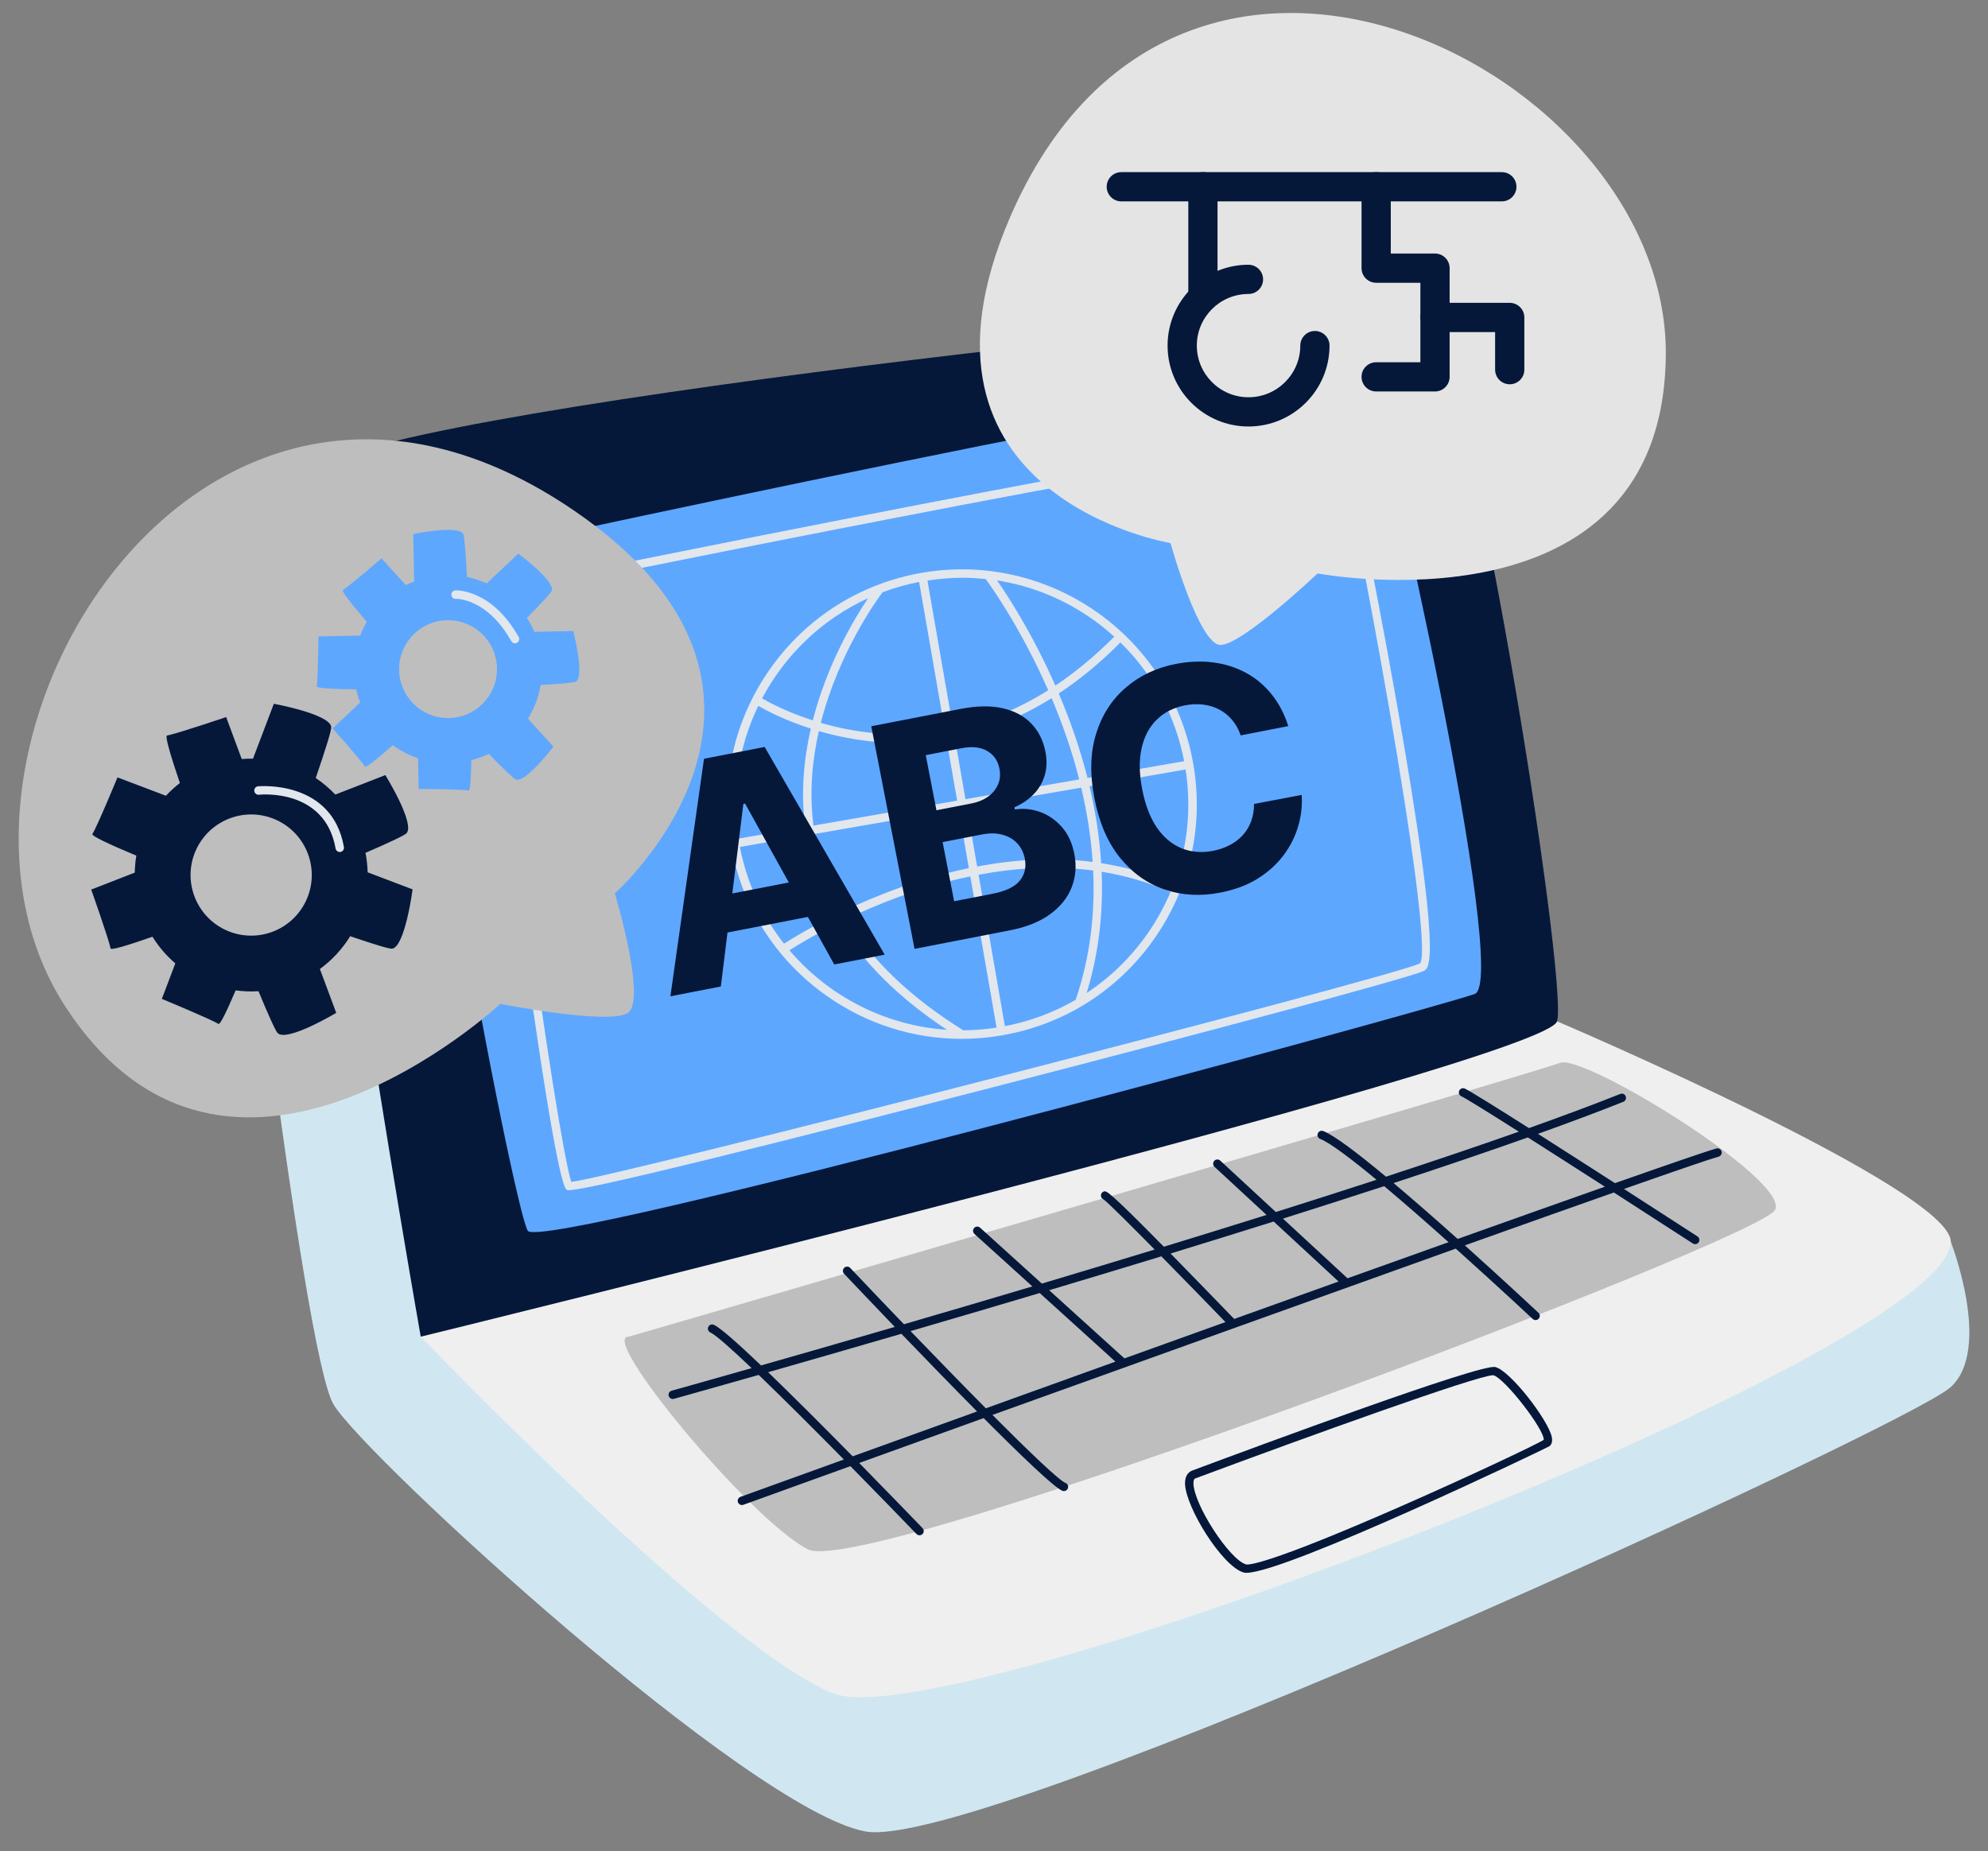
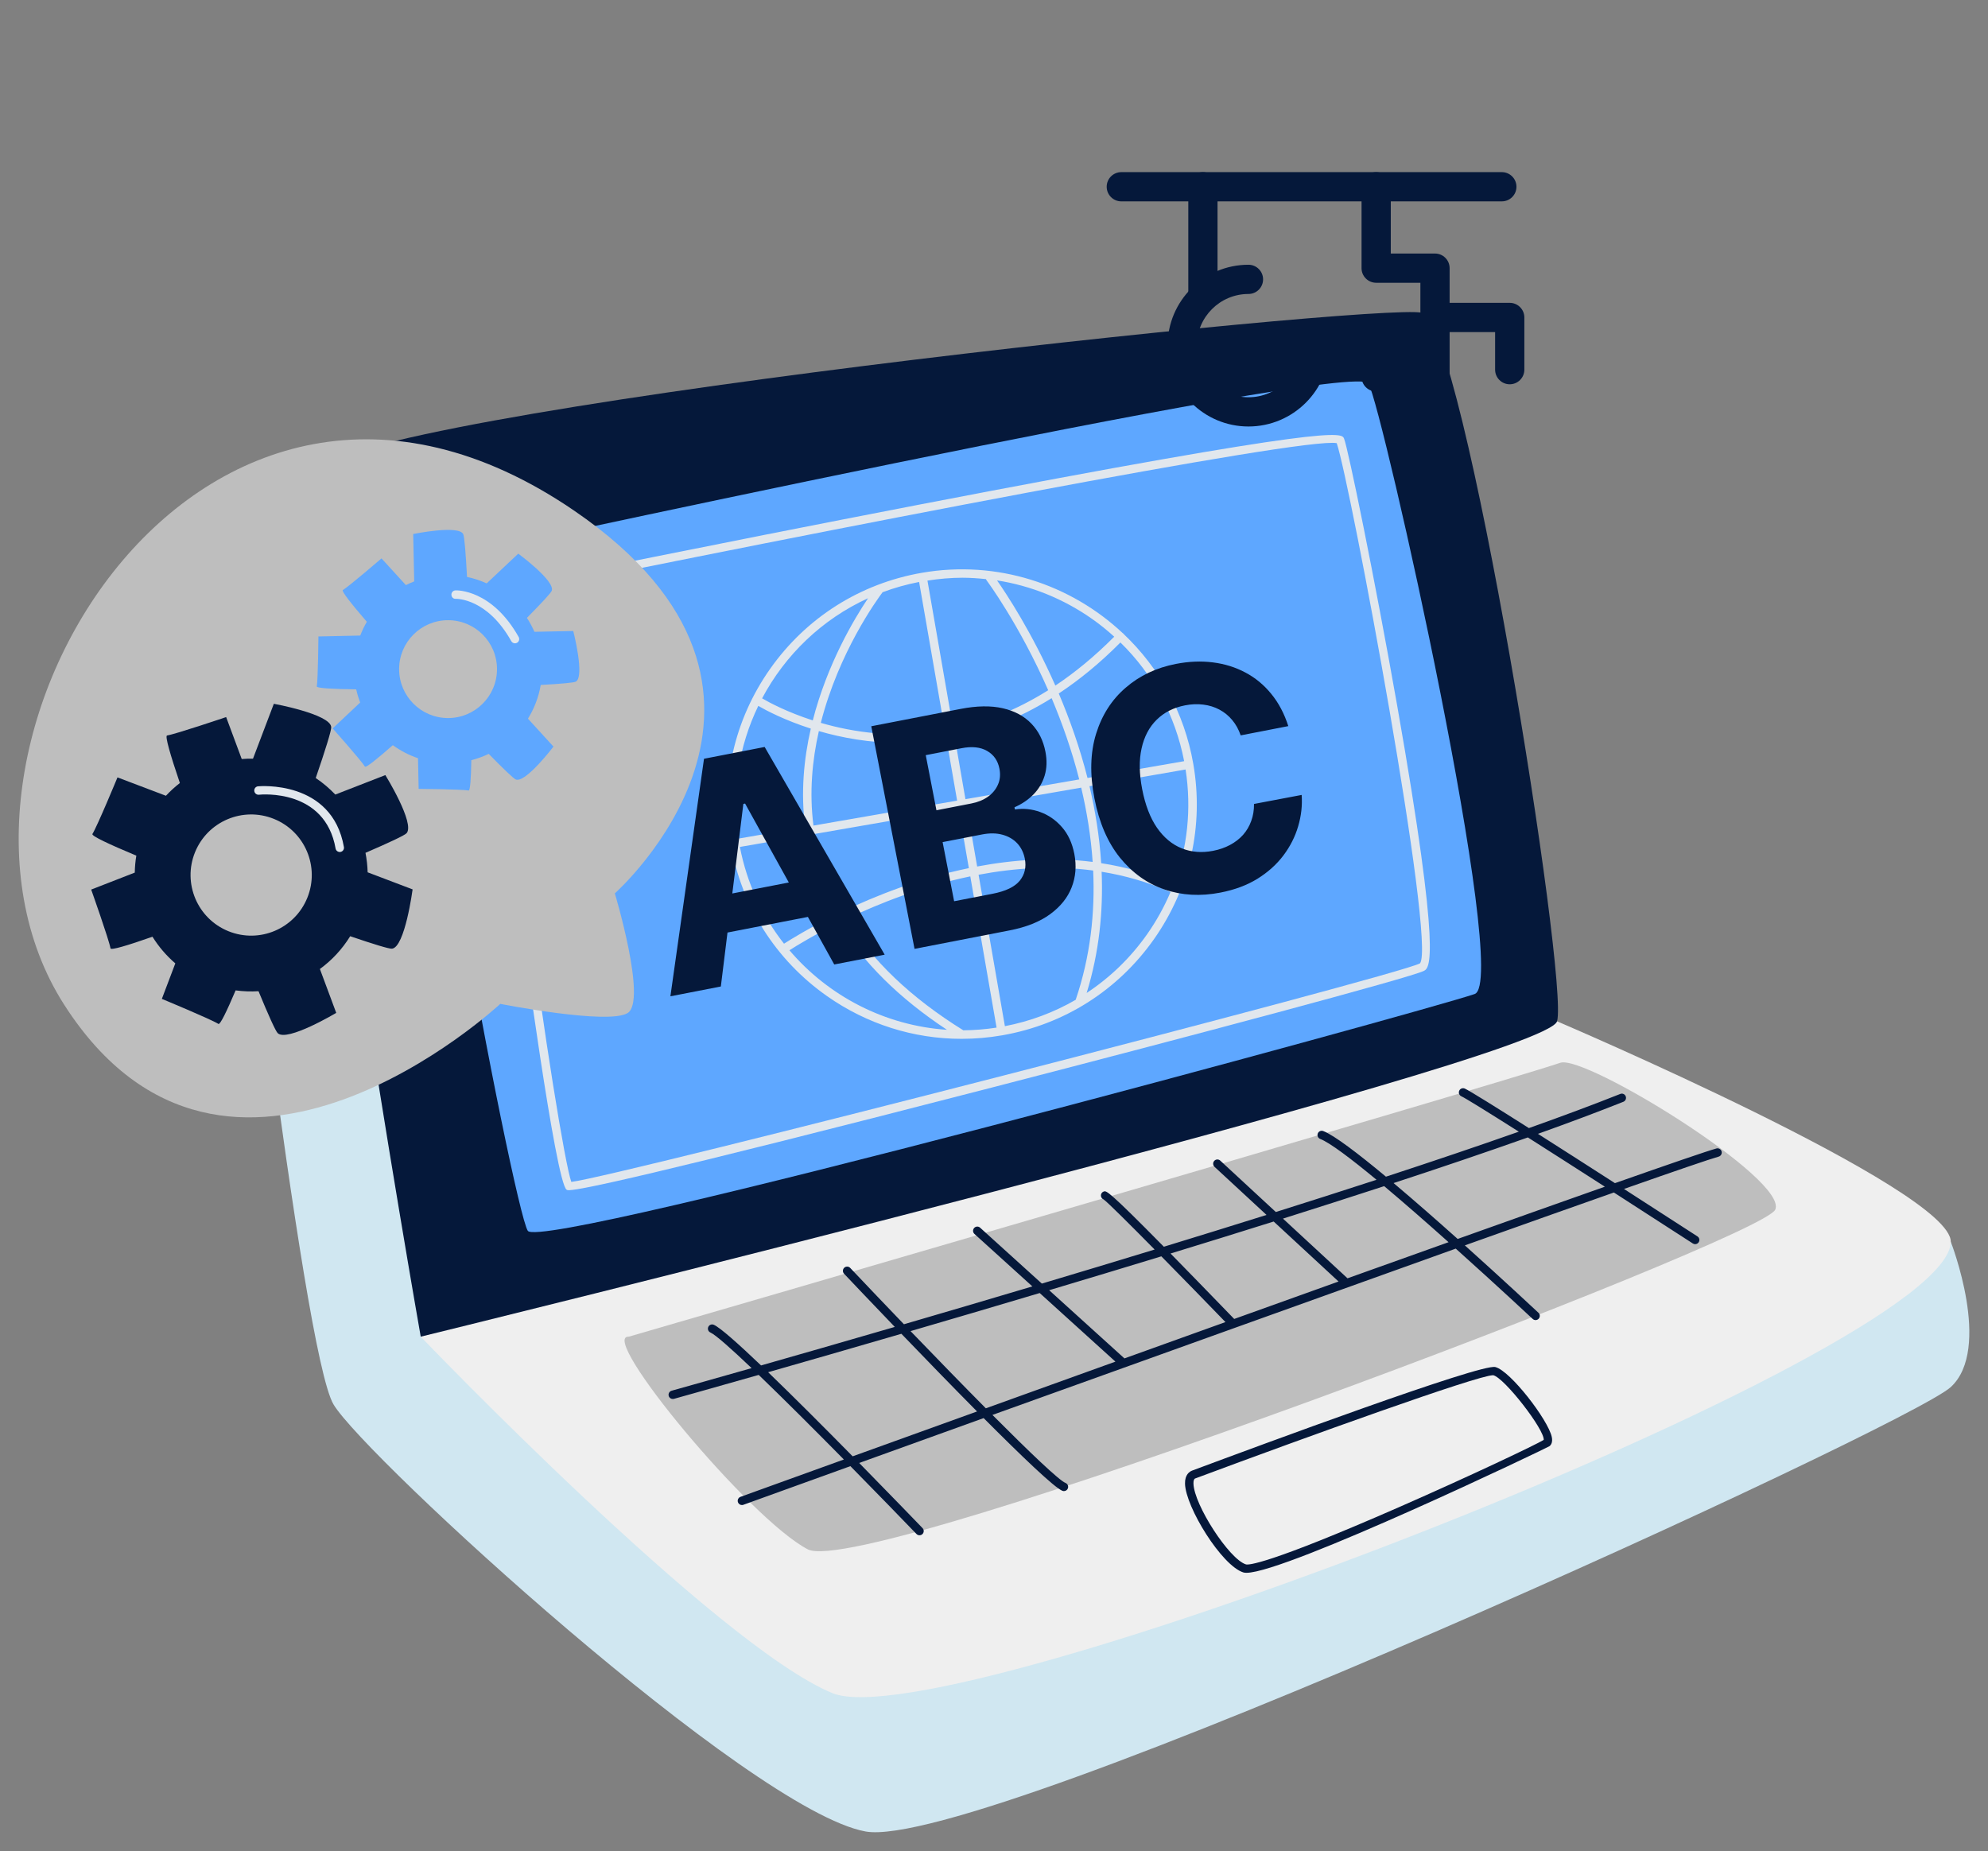
<svg xmlns="http://www.w3.org/2000/svg" width="102" height="95" viewBox="0 0 102 95" fill="none">
  <rect x="0" y="0" width="102" height="95" fill="#808080" stroke="none" />
  <path d="M16.051 24.265C16.051 24.265 10.383 25.836 11.101 31.402C11.819 36.969 15.5 69.38 17.116 72.074C18.733 74.767 38.485 92.903 44.41 93.981C50.336 95.058 97.951 73.151 100.091 71.176C102.231 69.201 100.091 63.721 100.091 63.721C100.091 63.721 50.336 86.798 46.385 85.182C42.435 83.566 23.221 69.919 22.503 66.328C21.785 62.737 16.051 24.265 16.051 24.265Z" fill="#D0E7F1" />
  <path d="M21.587 68.59C21.587 68.59 30.898 34.904 33.053 31.402C35.014 28.216 64.453 26.575 66.182 27.901C71.644 32.089 79.889 52.408 79.889 52.408C79.889 52.408 100.113 61.027 100.09 63.721C100.042 69.434 48.645 89.309 42.719 86.885C36.794 84.46 21.587 68.59 21.587 68.59Z" fill="#EFEFEF" />
  <path d="M21.587 68.59C21.587 68.59 79.276 54.469 79.889 52.408C80.503 50.346 75.116 16.588 72.961 16.05C70.806 15.511 17.771 21.119 16.05 24.265C14.33 27.411 21.587 68.59 21.587 68.59Z" fill="#05183A" />
  <path d="M22.144 28.799C22.144 28.799 69.498 18.423 70.216 19.68C70.935 20.937 77.526 50.37 75.66 51.008C72.974 51.927 27.798 64.236 27.08 63.158C26.361 62.081 20.008 29.248 22.144 28.799Z" fill="#5EA7FF" />
  <path d="M63.953 80.707C63.89 80.707 63.839 80.701 63.798 80.689C62.685 80.347 60.829 77.331 60.801 76.135C60.79 75.669 61.031 75.511 61.176 75.458C64.64 74.166 75.999 69.953 76.723 70.149C77.491 70.341 79.425 72.852 79.617 73.73C79.676 74.001 79.586 74.141 79.5 74.21C79.401 74.289 65.992 80.707 63.953 80.707ZM76.602 70.569C75.821 70.569 67.065 73.725 61.327 75.865C61.326 75.865 61.325 75.865 61.324 75.865C61.261 75.888 61.231 75.976 61.234 76.125C61.26 77.219 63.071 80.012 63.926 80.275C64.04 80.308 64.949 80.331 71.759 77.348C75.513 75.703 78.821 74.125 79.205 73.887C79.246 73.354 77.197 70.714 76.619 70.569C76.614 70.569 76.608 70.569 76.602 70.569Z" fill="#05183A" />
  <path d="M32.262 68.59C32.262 68.59 76.469 55.747 80.057 54.535C81.335 54.103 91.8 60.551 91.081 62.077C90.363 63.603 44.414 81.031 41.451 79.505C38.489 77.979 30.646 68.5 32.262 68.59Z" fill="#BEBEBE" />
  <path d="M88.331 59.084C88.299 58.969 88.178 58.902 88.065 58.933C87.575 59.069 85.664 59.726 82.859 60.712C81.571 59.883 80.166 58.982 78.909 58.182C80.518 57.606 81.994 57.054 83.291 56.537C83.402 56.493 83.457 56.367 83.412 56.256C83.368 56.144 83.242 56.09 83.131 56.135C81.753 56.683 80.172 57.272 78.445 57.887C76.759 56.817 75.424 55.984 75.159 55.86C75.049 55.81 74.921 55.857 74.871 55.965C74.82 56.074 74.867 56.203 74.976 56.253C75.206 56.36 76.365 57.081 77.927 58.071C75.829 58.812 73.526 59.589 71.11 60.38C69.671 59.182 68.446 58.25 67.892 58.039C67.779 57.996 67.654 58.053 67.612 58.165C67.57 58.277 67.626 58.402 67.737 58.444C68.228 58.631 69.317 59.455 70.626 60.539C68.945 61.087 67.213 61.641 65.46 62.193L62.608 59.555C62.52 59.474 62.383 59.479 62.302 59.567C62.221 59.655 62.226 59.792 62.314 59.874L64.983 62.343C63.236 62.892 61.47 63.438 59.715 63.975C56.86 61.075 56.765 61.103 56.643 61.138C56.529 61.17 56.462 61.29 56.495 61.406C56.514 61.473 56.564 61.524 56.625 61.548C56.83 61.695 57.913 62.771 59.242 64.119C57.282 64.718 55.34 65.303 53.455 65.866L50.288 62.998C50.2 62.917 50.063 62.923 49.982 63.013C49.902 63.101 49.908 63.238 49.997 63.319L52.969 66.011C50.653 66.701 48.43 67.355 46.379 67.953C45.41 66.945 44.467 65.956 43.622 65.062C43.54 64.975 43.403 64.972 43.316 65.053C43.229 65.136 43.225 65.273 43.307 65.36C43.612 65.683 44.618 66.744 45.91 68.09C43.261 68.861 40.915 69.534 39.048 70.066C37.871 68.943 36.949 68.124 36.626 67.981C36.516 67.932 36.389 67.982 36.34 68.091C36.292 68.201 36.341 68.329 36.451 68.377C36.714 68.494 37.509 69.2 38.564 70.204C36.063 70.916 34.532 71.343 34.461 71.363C34.345 71.395 34.278 71.514 34.31 71.63C34.336 71.726 34.424 71.788 34.518 71.788C34.538 71.788 34.557 71.786 34.577 71.781C34.65 71.76 36.28 71.306 38.927 70.552C40.211 71.787 41.803 73.379 43.297 74.893C40.337 75.962 38.364 76.675 37.993 76.809C37.881 76.85 37.823 76.974 37.863 77.087C37.895 77.175 37.978 77.23 38.067 77.23C38.092 77.23 38.116 77.226 38.141 77.217C38.239 77.181 40.343 76.421 43.632 75.234C44.974 76.598 46.208 77.869 47.022 78.715C47.064 78.759 47.121 78.781 47.178 78.781C47.232 78.781 47.286 78.761 47.328 78.721C47.414 78.638 47.417 78.501 47.334 78.414C46.987 78.054 45.677 76.695 44.083 75.071C45.918 74.409 48.089 73.626 50.469 72.768C52.418 74.726 54.103 76.341 54.509 76.499C54.535 76.509 54.562 76.514 54.588 76.514C54.675 76.514 54.757 76.462 54.79 76.376C54.833 76.264 54.778 76.139 54.667 76.095C54.343 75.969 52.84 74.534 50.92 72.606C54.707 71.241 72.978 64.683 74.692 64.072C76.82 65.979 78.599 67.642 78.639 67.68C78.681 67.719 78.734 67.739 78.787 67.739C78.845 67.739 78.903 67.715 78.945 67.67C79.027 67.582 79.023 67.445 78.935 67.363C78.778 67.216 77.142 65.687 75.158 63.905C78.059 62.871 80.68 61.94 82.805 61.192C84.289 62.147 85.728 63.077 86.856 63.808C86.893 63.831 86.934 63.843 86.974 63.843C87.045 63.843 87.115 63.808 87.156 63.744C87.222 63.643 87.193 63.509 87.092 63.444C86.922 63.334 85.311 62.29 83.323 61.01C85.946 60.088 87.721 59.479 88.181 59.351C88.296 59.319 88.363 59.2 88.331 59.084ZM65.35 62.681L68.678 65.76C66.919 66.39 65.123 67.034 63.324 67.681C61.977 66.288 60.907 65.189 60.058 64.323C61.822 63.783 63.596 63.233 65.35 62.681ZM59.586 64.468C60.665 65.564 61.862 66.793 62.876 67.841C61.136 68.466 59.397 69.091 57.692 69.705L53.83 66.206C55.707 65.646 57.639 65.063 59.586 64.468ZM43.748 74.73C42.334 73.294 40.742 71.697 39.411 70.414C41.289 69.878 43.623 69.207 46.248 68.442C47.44 69.681 48.829 71.114 50.131 72.428C47.747 73.287 45.576 74.07 43.748 74.73ZM46.718 68.305C48.784 67.703 51.018 67.045 53.345 66.351L57.23 69.871C54.915 70.704 52.672 71.512 50.581 72.266C49.376 71.051 48.032 69.669 46.718 68.305ZM69.138 65.595L65.826 62.532C67.591 61.975 69.331 61.418 71.019 60.866C72.07 61.748 73.23 62.766 74.323 63.742C72.664 64.334 70.923 64.956 69.138 65.595ZM74.79 63.575C73.715 62.614 72.564 61.603 71.501 60.708C73.951 59.905 76.278 59.116 78.391 58.366C79.588 59.127 80.972 60.014 82.342 60.894C80.217 61.643 77.634 62.56 74.79 63.575Z" fill="#05183A" />
  <path d="M61.225 39.198C60.765 36.551 59.468 34.256 57.654 32.535C57.648 32.527 57.644 32.518 57.637 32.51C57.628 32.502 57.617 32.498 57.607 32.491C54.939 29.988 51.17 28.721 47.297 29.393C44.127 29.944 41.362 31.696 39.51 34.327C37.658 36.958 36.942 40.152 37.492 43.322C38.043 46.492 39.795 49.257 42.426 51.109C44.478 52.553 46.874 53.307 49.333 53.307C50.026 53.307 50.724 53.248 51.421 53.126C54.591 52.575 57.356 50.823 59.208 48.193C61.06 45.562 61.776 42.367 61.225 39.198ZM60.756 39.059L55.798 39.921C55.399 38.35 54.877 36.89 54.323 35.586C55.371 34.894 56.43 34.033 57.486 32.968C59.167 34.609 60.304 36.714 60.756 39.059ZM55.191 51.304C54.079 51.949 52.856 52.407 51.559 52.657L50.209 44.887C52.074 44.536 54.072 44.403 56.088 44.67C56.187 46.825 55.951 49.071 55.191 51.304ZM50.136 44.464L49.61 41.436L55.474 40.417C55.763 41.635 55.973 42.913 56.062 44.228C54.027 43.971 52.014 44.11 50.136 44.464ZM37.962 43.46L41.375 42.867C41.383 42.914 41.388 42.961 41.396 43.008C41.643 44.4 42.124 45.721 42.827 46.971C41.507 47.625 40.586 48.194 40.226 48.425C39.117 47.017 38.323 45.332 37.962 43.46ZM41.823 42.935C41.815 42.888 41.81 42.84 41.802 42.793L49.183 41.511L49.71 44.547C47.176 45.072 44.916 45.969 43.219 46.781C42.533 45.567 42.063 44.285 41.823 42.935ZM42.014 37.515C43.182 37.855 44.602 38.122 46.193 38.122C46.946 38.122 47.739 38.058 48.558 37.918L49.108 41.083L41.737 42.364C41.519 40.665 41.672 39.018 42.014 37.515ZM47.158 29.863L48.483 37.487C45.995 37.912 43.783 37.58 42.114 37.093C43.039 33.463 44.999 30.768 45.284 30.389C45.884 30.165 46.51 29.988 47.158 29.863ZM49.535 41.009L48.985 37.84C50.566 37.519 52.244 36.896 53.957 35.825C54.488 37.083 54.988 38.488 55.373 39.995L49.535 41.009ZM57.169 32.671C56.16 33.687 55.149 34.513 54.148 35.18C52.938 32.435 51.632 30.463 51.156 29.783C52.894 30.054 54.561 30.723 56.042 31.765C56.44 32.045 56.814 32.349 57.169 32.671ZM49.383 29.646C49.788 29.646 50.19 29.675 50.59 29.717C50.597 29.739 50.605 29.761 50.62 29.78C50.657 29.829 52.301 32.044 53.781 35.418C52.101 36.475 50.457 37.092 48.91 37.407L47.586 29.793C48.187 29.699 48.787 29.646 49.383 29.646ZM44.538 30.697C43.829 31.754 42.445 34.067 41.702 36.967C40.381 36.54 39.462 36.046 39.102 35.835C40.284 33.605 42.178 31.775 44.538 30.697ZM38.906 36.222C39.306 36.454 40.255 36.956 41.601 37.388C41.242 38.95 41.08 40.666 41.31 42.438L37.888 43.033C37.516 40.627 37.915 38.271 38.906 36.222ZM40.504 48.762C40.88 48.521 41.773 47.974 43.042 47.346C44.277 49.385 46.131 51.223 48.586 52.843C45.417 52.632 42.509 51.121 40.504 48.762ZM49.426 52.869C46.739 51.201 44.737 49.29 43.435 47.156C45.1 46.36 47.31 45.484 49.784 44.97L51.132 52.731C50.559 52.819 49.99 52.865 49.426 52.869ZM58.853 47.943C58.003 49.151 56.951 50.164 55.754 50.954C56.398 48.857 56.608 46.756 56.522 44.733C57.706 44.924 58.892 45.259 60.057 45.773C59.737 46.528 59.337 47.256 58.853 47.943ZM60.221 45.371C58.994 44.831 57.745 44.486 56.499 44.293C56.413 42.928 56.197 41.604 55.899 40.343L60.83 39.486C61.142 41.497 60.928 43.513 60.221 45.371Z" fill="#E1E7ED" />
  <path d="M36.985 50.621L34.397 51.124L36.121 38.935L39.233 38.33L45.391 48.988L42.803 49.491L38.229 41.234L38.14 41.252L36.985 50.621ZM35.951 46.163L42.064 44.975L42.431 46.86L36.318 48.048L35.951 46.163ZM46.923 48.69L44.703 37.267L49.277 36.379C50.117 36.215 50.842 36.204 51.452 36.344C52.062 36.484 52.551 36.748 52.92 37.135C53.288 37.519 53.527 37.998 53.638 38.57C53.725 39.016 53.712 39.426 53.599 39.799C53.486 40.168 53.294 40.491 53.023 40.767C52.756 41.039 52.432 41.259 52.051 41.425L52.073 41.537C52.512 41.471 52.943 41.514 53.366 41.667C53.793 41.82 54.166 42.078 54.483 42.44C54.8 42.799 55.013 43.26 55.122 43.821C55.239 44.427 55.194 44.997 54.985 45.532C54.78 46.062 54.411 46.521 53.881 46.91C53.351 47.298 52.658 47.576 51.803 47.742L46.923 48.69ZM48.954 46.246L50.923 45.864C51.596 45.733 52.062 45.51 52.321 45.193C52.579 44.873 52.666 44.497 52.582 44.066C52.52 43.75 52.39 43.486 52.191 43.273C51.991 43.061 51.737 42.914 51.428 42.831C51.122 42.748 50.776 42.744 50.389 42.819L48.364 43.212L48.954 46.246ZM48.047 41.578L49.837 41.23C50.168 41.166 50.451 41.051 50.685 40.886C50.922 40.717 51.094 40.51 51.201 40.265C51.312 40.02 51.337 39.746 51.279 39.445C51.199 39.032 50.987 38.728 50.644 38.532C50.305 38.336 49.868 38.29 49.333 38.394L47.498 38.75L48.047 41.578ZM66.1 37.26L63.657 37.735C63.551 37.427 63.405 37.164 63.22 36.946C63.034 36.723 62.816 36.546 62.566 36.413C62.317 36.28 62.042 36.194 61.741 36.157C61.444 36.118 61.132 36.13 60.805 36.194C60.214 36.309 59.727 36.556 59.345 36.934C58.963 37.31 58.705 37.8 58.572 38.404C58.438 39.005 58.448 39.702 58.602 40.494C58.76 41.308 59.014 41.969 59.363 42.476C59.716 42.982 60.139 43.334 60.633 43.532C61.127 43.729 61.662 43.772 62.238 43.66C62.562 43.597 62.853 43.496 63.111 43.357C63.373 43.217 63.596 43.045 63.78 42.839C63.964 42.63 64.103 42.392 64.198 42.127C64.296 41.861 64.344 41.57 64.341 41.254L66.786 40.791C66.824 41.327 66.765 41.864 66.606 42.4C66.451 42.932 66.199 43.43 65.849 43.896C65.503 44.356 65.059 44.755 64.519 45.092C63.982 45.424 63.347 45.661 62.614 45.803C61.595 46.001 60.639 45.948 59.747 45.643C58.858 45.337 58.096 44.792 57.461 44.009C56.831 43.225 56.394 42.212 56.153 40.97C55.911 39.724 55.939 38.619 56.238 37.654C56.537 36.689 57.043 35.9 57.758 35.287C58.471 34.669 59.33 34.263 60.334 34.068C60.996 33.94 61.627 33.913 62.229 33.99C62.834 34.065 63.39 34.239 63.898 34.51C64.406 34.778 64.847 35.142 65.222 35.602C65.6 36.061 65.893 36.614 66.1 37.26Z" fill="#05183A" />
  <path d="M29.226 61.072C29.118 61.077 29.094 61.063 29.076 61.052C28.514 60.73 26.793 47.803 26.72 47.253C26.171 43.122 24.939 33.252 25.329 30.832C25.375 30.547 25.461 30.213 25.726 30.159C25.833 30.137 36.501 27.952 47.079 25.911C68.651 21.748 68.837 22.204 68.961 22.507C69.168 23.016 70.525 29.621 71.683 36.188C73.999 49.337 73.337 49.676 73.054 49.821C72.388 50.161 61.124 53.163 50.864 55.813C32.864 60.464 29.81 61.043 29.226 61.072ZM25.844 30.578C25.515 31.029 25.61 35.235 26.952 45.687C27.913 53.172 28.995 59.765 29.313 60.649C31.655 60.377 71.517 50.12 72.856 49.435C73.694 48.393 69.278 24.78 68.585 22.74C66.893 22.413 42.221 27.221 25.844 30.578Z" fill="#E1E7ED" />
-   <path d="M51.823 11.15C45.624 25.511 60.056 27.867 60.056 27.867C60.056 27.867 61.514 33.105 62.626 33.095C63.739 33.085 67.602 29.426 67.602 29.426C67.602 29.426 85.376 32.787 85.469 18.183C85.561 3.578 60.522 -9.006 51.823 11.15Z" fill="#E4E4E4" />
  <path d="M29.457 26.202C43.143 35.559 31.546 45.843 31.546 45.843C31.546 45.843 33.206 51.361 32.204 51.983C31.202 52.604 25.668 51.513 25.668 51.513C25.668 51.513 11.646 64.589 3.293 51.556C-5.06 38.523 10.248 13.069 29.457 26.202Z" fill="#BEBEBE" />
  <path d="M21.17 45.638L18.863 44.762C18.854 44.424 18.816 44.09 18.752 43.762C19.949 43.246 20.76 42.867 20.86 42.756C21.307 42.259 19.772 39.773 19.772 39.773L17.204 40.772C16.903 40.458 16.57 40.171 16.199 39.924C16.693 38.487 17.011 37.468 16.994 37.304C16.924 36.64 14.05 36.114 14.05 36.114L12.981 38.93C12.788 38.927 12.595 38.933 12.403 38.949L11.603 36.796C11.603 36.796 9.02 37.67 8.571 37.741C8.456 37.759 8.738 38.734 9.229 40.18C8.974 40.377 8.735 40.596 8.513 40.834L6.028 39.891C6.028 39.891 4.986 42.41 4.742 42.795C4.681 42.892 5.591 43.321 6.995 43.906C6.945 44.197 6.921 44.487 6.915 44.777L4.679 45.648C4.679 45.648 5.592 48.217 5.67 48.665C5.688 48.772 6.539 48.519 7.823 48.067C8.139 48.575 8.532 49.037 8.995 49.435L8.304 51.257C8.304 51.257 10.823 52.299 11.207 52.542C11.292 52.596 11.624 51.917 12.089 50.821C12.483 50.874 12.875 50.888 13.264 50.863C13.768 52.085 14.141 52.916 14.252 53.019C14.742 53.473 17.251 51.975 17.251 51.975L16.413 49.723C17.024 49.277 17.555 48.711 17.968 48.041C19.153 48.446 19.968 48.696 20.112 48.681C20.776 48.611 21.17 45.638 21.17 45.638ZM11.722 47.785C10.13 47.142 9.361 45.329 10.004 43.737C10.648 42.145 12.46 41.377 14.052 42.02C15.644 42.663 16.413 44.475 15.769 46.067C15.126 47.66 13.314 48.428 11.722 47.785Z" fill="#05183A" />
  <path d="M17.432 43.719C17.328 43.719 17.237 43.645 17.218 43.54C16.681 40.471 13.422 40.765 13.284 40.78C13.165 40.792 13.059 40.705 13.047 40.586C13.034 40.467 13.121 40.361 13.24 40.349C13.277 40.345 17.038 39.997 17.646 43.466C17.666 43.584 17.587 43.696 17.469 43.717C17.457 43.718 17.444 43.719 17.432 43.719Z" fill="#E1E7ED" />
  <path d="M29.413 32.379L27.421 32.421C27.312 32.171 27.182 31.933 27.035 31.706C27.775 30.957 28.268 30.428 28.309 30.315C28.493 29.808 26.591 28.41 26.591 28.41L24.971 29.936C24.651 29.792 24.315 29.678 23.962 29.605C23.897 28.38 23.827 27.52 23.765 27.403C23.511 26.927 21.2 27.403 21.2 27.403L21.252 29.834C21.106 29.891 20.964 29.954 20.825 30.024L19.574 28.654C19.574 28.654 17.905 30.09 17.59 30.279C17.509 30.327 18.016 30.972 18.821 31.906C18.69 32.131 18.577 32.367 18.483 32.613L16.337 32.659C16.337 32.659 16.319 34.861 16.253 35.222C16.237 35.313 17.048 35.359 18.276 35.373C18.327 35.605 18.397 35.83 18.48 36.049L17.069 37.377C17.069 37.377 18.53 39.024 18.724 39.337C18.77 39.411 19.33 38.964 20.155 38.238C20.546 38.522 20.98 38.749 21.447 38.907L21.48 40.48C21.48 40.48 23.682 40.498 24.044 40.564C24.123 40.578 24.166 39.97 24.183 39.008C24.494 38.929 24.792 38.82 25.075 38.684C25.822 39.447 26.353 39.956 26.467 40C26.971 40.191 28.397 38.311 28.397 38.311L27.088 36.878C27.41 36.359 27.637 35.775 27.743 35.148C28.753 35.093 29.439 35.033 29.542 34.978C30.018 34.725 29.413 32.379 29.413 32.379ZM22.989 36.846C21.602 36.846 20.478 35.722 20.478 34.335C20.478 32.949 21.602 31.825 22.989 31.825C24.376 31.825 25.5 32.949 25.5 34.335C25.5 35.722 24.376 36.846 22.989 36.846Z" fill="#5EA7FF" />
  <path d="M26.423 33.011C26.347 33.011 26.273 32.971 26.233 32.9C25.001 30.705 23.446 30.728 23.385 30.728C23.256 30.737 23.166 30.639 23.161 30.519C23.157 30.4 23.249 30.3 23.369 30.295C23.446 30.29 25.241 30.247 26.612 32.688C26.67 32.792 26.633 32.925 26.529 32.983C26.495 33.002 26.459 33.011 26.423 33.011Z" fill="#E1E7ED" />
  <path d="M77.056 10.333H57.532C57.117 10.333 56.782 9.997 56.782 9.583C56.782 9.169 57.117 8.833 57.532 8.833H77.056C77.47 8.833 77.806 9.169 77.806 9.583C77.806 9.997 77.47 10.333 77.056 10.333Z" fill="#05183A" />
  <path d="M61.719 15.826C61.305 15.826 60.969 15.49 60.969 15.076V9.583C60.969 9.169 61.305 8.833 61.719 8.833C62.133 8.833 62.469 9.169 62.469 9.583V15.076C62.469 15.49 62.133 15.826 61.719 15.826Z" fill="#05183A" />
  <path d="M64.056 21.885C61.768 21.885 59.906 20.023 59.906 17.734C59.906 15.446 61.768 13.585 64.056 13.585C64.47 13.585 64.806 13.921 64.806 14.335C64.806 14.749 64.47 15.085 64.056 15.085C62.594 15.085 61.406 16.273 61.406 17.734C61.406 19.196 62.594 20.385 64.056 20.385C65.522 20.385 66.715 19.196 66.715 17.734C66.715 17.32 67.051 16.984 67.465 16.984C67.879 16.984 68.215 17.32 68.215 17.734C68.215 20.023 66.349 21.885 64.056 21.885Z" fill="#05183A" />
  <path d="M73.627 20.088H70.608C70.194 20.088 69.858 19.752 69.858 19.338C69.858 18.924 70.194 18.588 70.608 18.588H72.877V14.51H70.608C70.194 14.51 69.858 14.174 69.858 13.76V9.583C69.858 9.169 70.194 8.833 70.608 8.833C71.022 8.833 71.358 9.169 71.358 9.583V13.01H73.627C74.041 13.01 74.377 13.346 74.377 13.76V19.338C74.377 19.752 74.041 20.088 73.627 20.088Z" fill="#05183A" />
  <path d="M77.461 19.719C77.047 19.719 76.711 19.383 76.711 18.969V17.04H73.627C73.213 17.04 72.877 16.704 72.877 16.29C72.877 15.876 73.213 15.54 73.627 15.54H77.461C77.875 15.54 78.211 15.876 78.211 16.29V18.969C78.211 19.383 77.875 19.719 77.461 19.719Z" fill="#05183A" />
</svg>